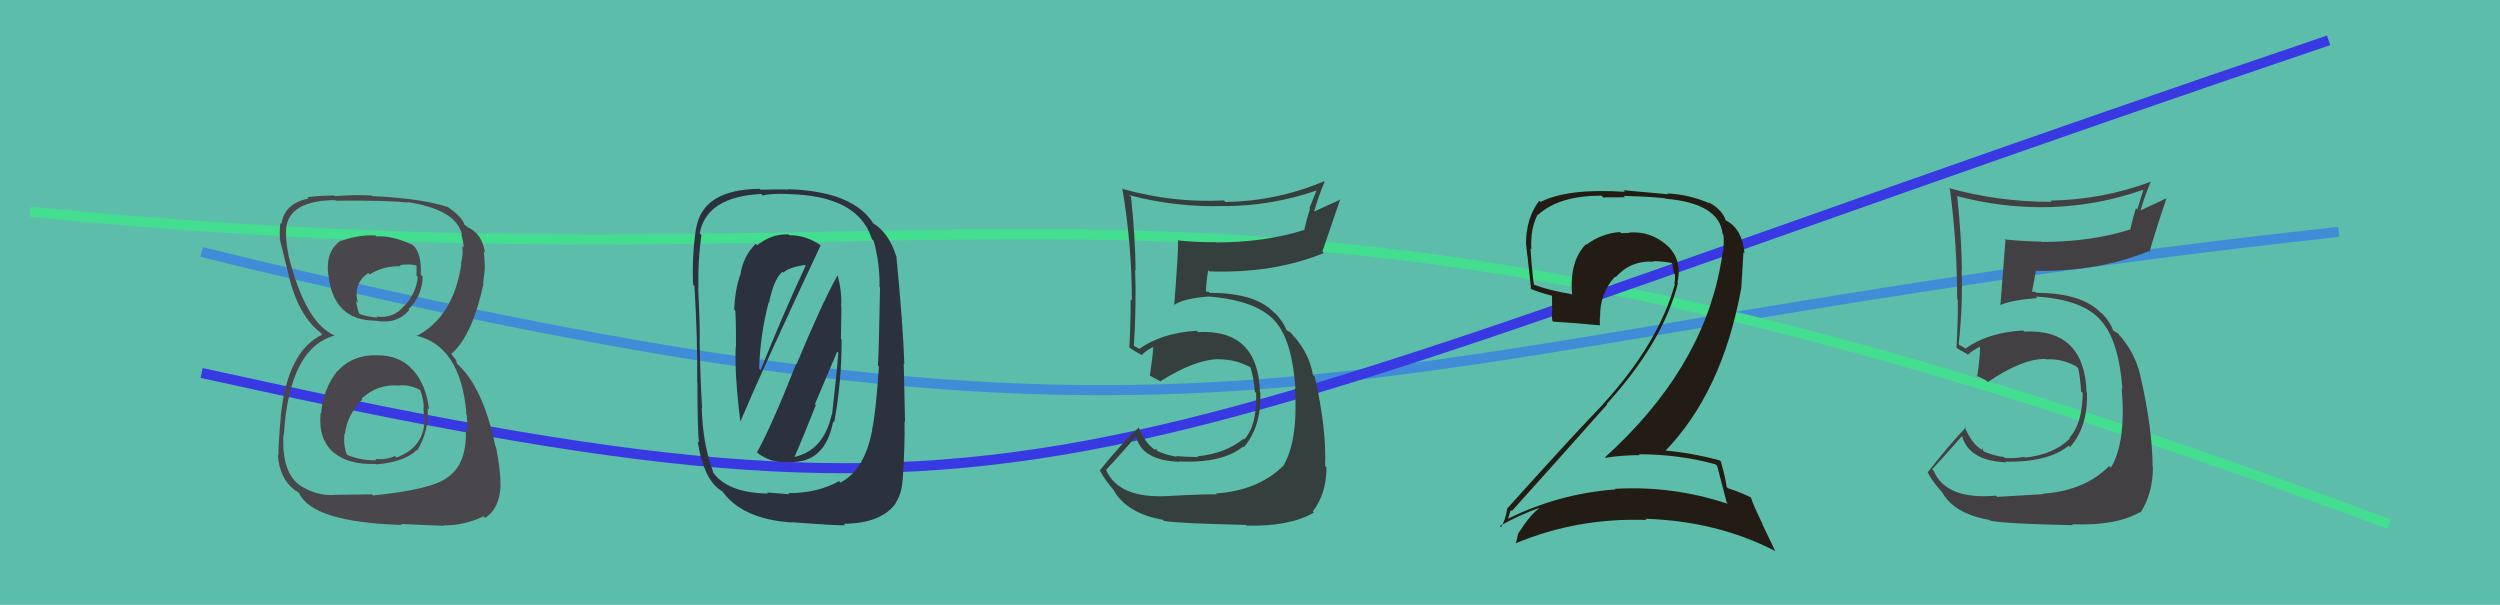
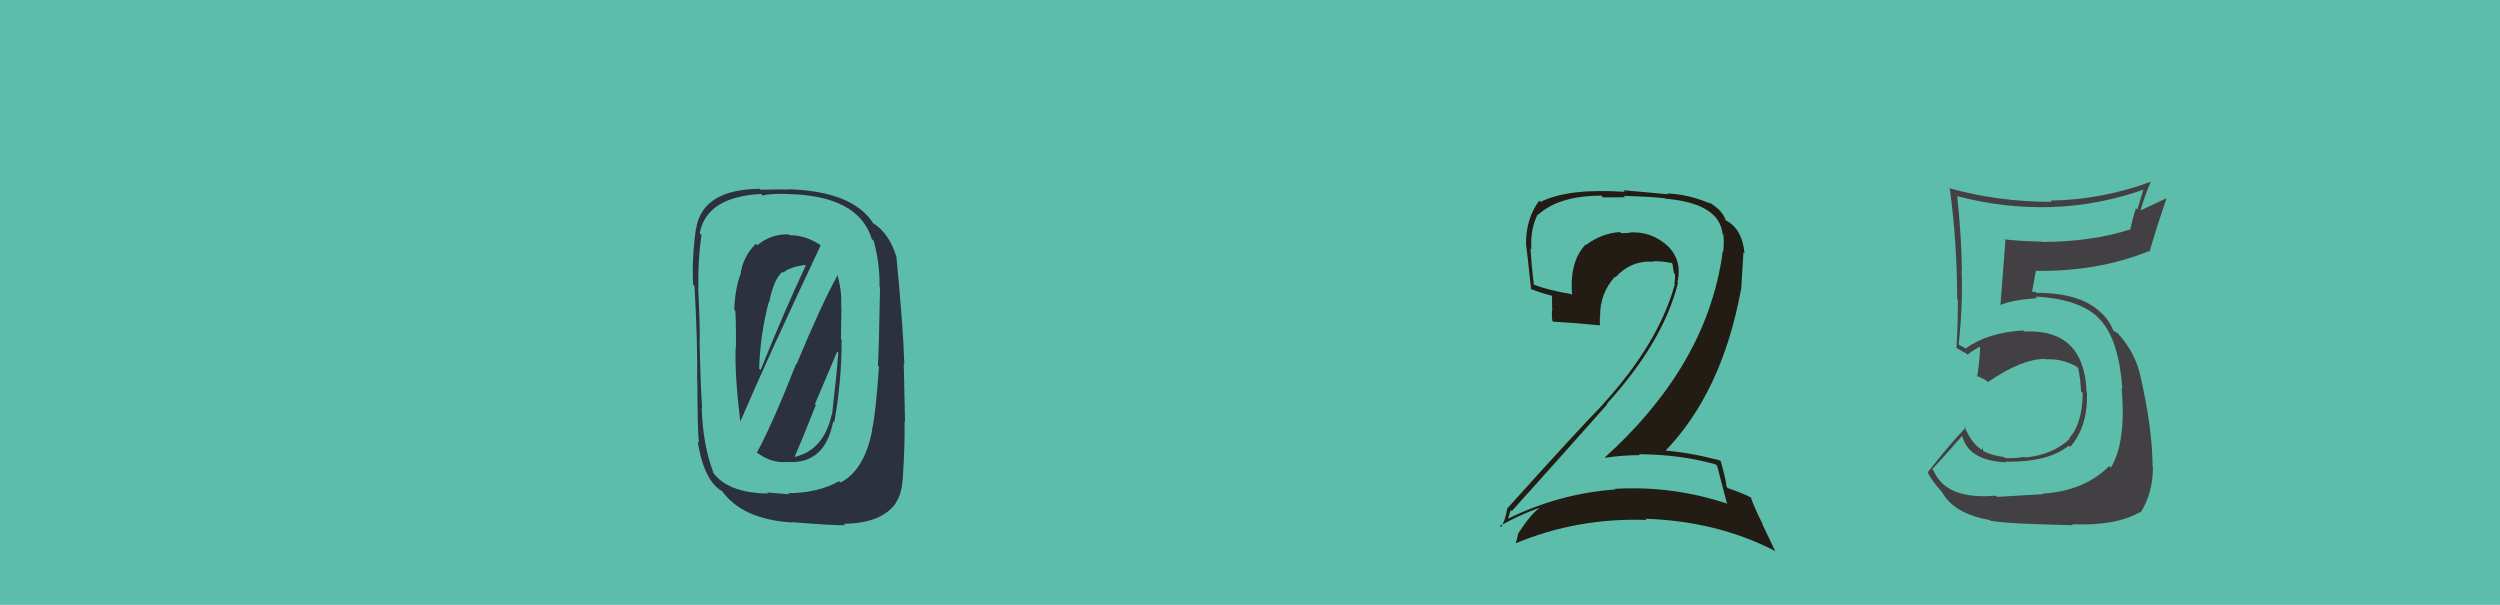
<svg xmlns="http://www.w3.org/2000/svg" width="248" height="60" viewBox="0,0,248,60">
  <rect width="100%" height="100%" fill="#5cbdaa" />
-   <path d="M20 25 C126 51,131 34,232 23" stroke="#418cd6" fill="none" />
-   <path d="M3 21 C104 31,117 7,237 52" stroke="#44de91" fill="none" />
-   <path d="M20 37 C106 56,104 47,231 4" stroke="#3939e4" fill="none" />
  <path fill="#424043" d="M197.95 49.13L197.98 49.15L198.00 49.17Q193.05 49.60 191.82 46.70L191.76 46.64L191.67 46.55Q192.71 45.45 194.66 43.22L194.62 43.17L194.62 43.17Q195.25 45.71 199.01 45.86L198.94 45.78L198.96 45.80Q203.17 45.87 205.22 44.21L205.21 44.20L205.35 44.34Q207.12 42.36 207.03 38.98L206.98 38.93L206.99 38.94Q206.79 32.60 200.80 32.89L200.70 32.79L200.69 32.78Q197.19 32.99 195.00 34.56L195.04 34.60L194.59 34.34L194.39 34.24L194.30 34.15Q194.73 30.20 194.59 26.77L194.74 26.93L194.62 26.80Q194.59 23.64 194.16 19.50L194.01 19.35L194.10 19.44Q198.73 20.68 203.49 20.54L203.36 20.42L203.49 20.54Q208.18 20.38 212.65 18.81L212.63 18.79L212.02 20.79L211.88 20.65Q211.57 21.67 211.33 22.72L211.40 22.79L211.36 22.75Q207.42 24.00 202.57 24.00L202.63 24.06L202.54 23.97Q200.70 23.94 198.85 23.75L198.89 23.79L198.94 23.84Q198.87 24.72 198.44 30.29L198.35 30.20L198.41 30.27Q199.53 29.76 202.10 29.57L202.02 29.50L201.95 29.42Q206.59 29.69 208.40 31.78L208.49 31.87L208.39 31.77Q210.20 33.78 210.54 38.58L210.53 38.57L210.47 38.51Q210.93 43.87 209.40 46.39L209.35 46.34L209.23 46.23Q206.80 48.69 202.66 48.97L202.58 48.90L202.70 49.02Q201.45 49.10 198.12 49.29ZM205.62 52.08L205.69 52.15L205.55 52.01Q209.91 52.18 212.29 50.80L212.18 50.70L212.34 50.85Q213.57 48.94 213.57 46.33L213.51 46.27L213.54 46.30Q213.51 42.41 212.32 37.27L212.35 37.30L212.33 37.28Q211.81 35.05 210.29 33.29L210.36 33.37L210.30 33.35L210.13 33.09L209.69 32.83L209.62 32.76Q209.36 31.99 208.56 31.13L208.47 31.04L208.49 31.11L208.55 31.17Q206.62 29.05 202.01 29.05L201.90 28.95L201.56 28.94L201.57 28.95Q201.71 28.29 201.95 26.91L201.92 26.87L201.91 26.87Q208.10 26.96 213.15 24.92L213.29 25.06L213.23 25.00Q213.72 23.21 214.91 19.69L214.90 19.67L212.31 20.89L212.33 20.91Q212.75 19.43 213.37 18.00L213.35 17.98L213.38 18.02Q208.56 19.81 203.42 19.90L203.52 20.01L203.54 20.02Q198.28 20.04 193.33 18.66L193.41 18.74L193.43 18.76Q194.15 24.15 194.15 29.67L194.19 29.71L194.22 29.74Q194.23 32.12 194.08 34.50L194.20 34.61L194.11 34.52Q194.39 34.71 195.10 35.09L195.20 35.19L195.20 35.19Q195.57 34.84 196.37 34.41L196.32 34.36L196.42 34.46Q196.42 35.46 196.14 37.36L196.08 37.30L196.01 37.24Q196.51 37.45 197.03 37.74L197.07 37.77L197.20 37.90Q200.55 35.60 202.89 35.60L202.91 35.62L202.94 35.65Q204.49 35.54 205.97 36.35L206.02 36.40L206.15 36.52Q206.39 37.62 206.44 38.81L206.43 38.81L206.61 38.99Q206.56 42.07 205.27 43.45L205.33 43.51L205.33 43.51Q203.69 45.11 200.88 45.39L200.75 45.26L200.81 45.32Q199.72 45.51 198.86 45.42L198.68 45.24L198.78 45.33Q197.75 45.21 196.79 44.78L196.73 44.71L196.64 44.39L196.61 44.64L196.61 44.64Q195.53 43.95 194.87 42.28L194.81 42.23L195.00 42.41Q193.33 44.17 191.24 46.84L191.14 46.74L191.20 46.80Q191.55 47.58 192.60 48.77L192.50 48.67L192.66 48.83Q193.84 50.96 197.36 51.58L197.45 51.67L197.43 51.65Q198.93 51.96 205.64 52.10Z" />
  <path fill="#2c313e" d="M75.13 44.94L75.04 44.86L75.00 44.82Q76.48 46.01 78.24 45.82L78.18 45.76L78.25 45.83Q81.85 46.00 82.65 41.81L82.81 41.97L82.75 41.91Q83.49 37.93 83.49 33.70L83.42 33.63L83.47 30.44L83.44 30.42Q83.53 28.94 83.10 27.36L83.01 27.28L83.07 27.34Q81.49 30.18 79.02 36.13L79.17 36.28L78.98 36.09Q76.60 42.14 75.08 44.90ZM81.41 24.34L81.28 24.21L81.40 24.33Q79.97 23.33 78.31 23.33L78.32 23.35L78.22 23.25Q76.50 23.19 75.12 24.33L75.07 24.28L74.98 24.19Q73.69 25.43 73.45 27.28L73.39 27.22L73.43 27.26Q72.89 28.86 72.84 30.72L72.95 30.83L72.92 30.79Q73.01 30.88 73.01 34.45L72.94 34.38L72.98 34.42Q72.87 37.26 73.44 41.78L73.54 41.88L73.45 41.80Q75.94 35.95 81.41 24.34ZM83.25 47.74L83.27 47.76L83.24 47.73Q81.10 48.92 78.20 48.92L78.31 49.03L76.08 48.85L76.20 48.96Q72.09 48.90 70.66 46.76L70.67 46.77L70.76 46.86Q69.71 44.09 69.61 40.43L69.51 40.33L69.65 40.47Q69.49 38.17 69.40 33.84L69.51 33.95L69.41 33.85Q69.45 32.41 69.26 28.61L69.31 28.66L69.28 28.63Q69.21 25.80 69.59 23.32L69.47 23.20L69.41 23.15Q70.08 19.53 75.50 19.24L75.60 19.34L75.65 19.39Q76.45 19.19 78.12 19.24L78.23 19.35L78.13 19.25Q85.16 19.39 86.49 23.72L86.66 23.88L86.67 23.89Q87.29 26.13 87.25 28.47L87.30 28.52L87.30 28.52Q87.19 34.73 87.09 36.26L87.04 36.21L87.19 36.35Q86.88 41.05 86.50 42.66L86.52 42.68L86.52 42.68Q85.76 46.63 83.38 47.87ZM89.54 47.56L89.56 47.57L89.55 47.56Q89.78 44.04 89.73 41.80L89.78 41.85L89.65 36.06L89.71 36.12Q89.59 32.33 88.92 25.43L88.96 25.47L88.90 25.40Q88.16 23.05 86.54 22.10L86.58 22.14L86.67 22.22Q84.65 18.96 78.17 18.77L78.11 18.71L78.20 18.80Q77.12 18.77 75.46 18.82L75.47 18.83L75.37 18.73Q69.67 18.79 69.05 22.69L69.21 22.85L69.04 22.67Q68.62 25.63 68.76 28.25L68.88 28.37L68.89 28.38Q69.21 33.74 69.16 37.93L69.22 38.00L69.18 37.95Q69.19 42.62 69.33 43.91L69.20 43.78L69.21 43.79Q69.84 47.79 71.74 48.79L71.57 48.62L71.56 48.61Q73.54 51.50 78.54 51.83L78.40 51.70L78.51 51.80Q83.05 52.15 83.85 52.10L83.83 52.08L83.71 51.96Q87.43 51.92 88.86 49.92L88.77 49.83L88.84 49.90Q89.45 49.03 89.54 47.56ZM78.83 45.46L78.84 45.47L78.78 45.41Q79.60 43.56 80.93 40.18L80.84 40.09L83.05 34.88L83.16 35.00Q83.02 36.94 82.54 41.13L82.46 41.05L82.51 41.10Q81.71 44.73 78.72 45.35ZM76.27 30.01L76.19 29.93L76.29 30.03Q76.76 27.68 77.61 26.97L77.67 27.02L77.70 27.05Q78.25 26.51 79.87 26.28L79.90 26.31L79.93 26.34Q77.79 30.90 75.45 36.71L75.48 36.73L75.31 36.57Q75.40 33.27 76.25 29.99Z" />
-   <path fill="#49474c" d="M37.40 35.27L37.35 35.22L37.36 35.24Q34.98 35.18 33.45 36.85L33.53 36.92L33.44 36.84Q32.04 38.62 31.85 41.00L31.88 41.04L31.80 40.96Q31.57 43.62 33.09 44.88L33.02 44.82L33.11 44.90Q34.58 46.12 37.25 46.02L37.29 46.07L37.30 46.07Q40.15 45.83 41.34 44.64L41.36 44.65L41.39 44.69Q42.56 42.77 42.42 40.49L42.58 40.64L42.56 40.63Q42.29 38.17 40.94 36.67L41.05 36.79L40.91 36.65Q39.65 35.24 37.37 35.24ZM37.38 23.50L37.23 23.35L37.23 23.35Q35.54 23.28 33.87 23.89L33.91 23.93L33.83 23.85Q32.27 24.91 32.56 27.24L32.53 27.22L32.58 27.26Q33.07 31.81 37.26 31.81L37.35 31.90L37.28 31.82Q39.36 32.19 40.60 30.76L40.54 30.70L40.52 30.68Q41.88 29.38 41.93 27.43L41.78 27.28L41.74 27.25Q41.84 25.06 40.94 24.30L41.00 24.37L40.94 24.30Q38.94 23.35 37.32 23.45ZM37.01 49.16L36.89 49.04L33.14 49.09L33.14 49.10Q31.34 49.20 29.67 48.10L29.52 47.95L29.55 47.99Q27.93 46.65 28.12 43.08L28.09 43.05L28.16 43.12Q28.69 34.51 33.21 33.28L33.12 33.19L33.23 33.30Q30.29 32.06 28.62 25.35L28.64 25.37L28.63 25.36Q28.29 23.69 28.39 22.69L28.26 22.56L28.38 22.69Q28.64 19.90 33.25 19.85L33.32 19.91L33.32 19.91Q38.64 19.86 40.45 20.10L40.46 20.11L40.39 20.04Q45.26 20.77 45.83 23.29L45.81 23.27L45.75 23.21Q46.00 24.08 46.00 24.55L45.92 24.47L45.86 24.41Q45.96 25.37 45.72 26.13L45.72 26.13L45.77 26.18Q44.98 31.43 41.32 33.34L41.30 33.32L41.27 33.29Q45.64 34.28 46.26 40.89L46.16 40.80L46.21 40.85Q46.35 41.18 46.39 42.79L46.27 42.67L46.21 42.61Q46.34 46.07 44.34 47.40L44.44 47.51L44.34 47.40Q42.71 48.58 37.00 49.15ZM39.86 52.06L39.78 51.98L44.05 52.16L44.01 52.12Q46.07 52.13 47.97 51.22L47.98 51.23L48.12 51.37Q49.56 50.48 49.66 48.15L49.50 47.99L49.65 48.14Q49.67 46.74 49.20 44.31L49.23 44.35L49.13 44.24Q47.92 38.37 45.30 36.04L45.33 36.06L45.26 35.75L44.94 35.34L44.71 34.97L44.81 35.07Q46.83 33.33 47.97 28.14L48.02 28.19L47.92 28.10Q47.99 27.69 48.09 26.64L48.02 26.58L48.10 26.65Q48.08 25.69 47.99 24.92L47.93 24.87L48.11 25.05Q47.82 23.14 46.35 22.52L46.38 22.55L46.38 22.51L46.09 22.31L46.08 22.30Q45.87 21.52 44.39 20.52L44.43 20.56L44.35 20.43L44.49 20.57Q41.99 19.69 36.90 19.45L36.86 19.41L36.84 19.39Q34.95 19.31 33.24 19.46L33.15 19.37L33.19 19.40Q32.11 19.37 30.49 19.56L30.47 19.54L30.62 19.69Q28.20 20.18 27.92 22.22L27.85 22.15L27.82 22.12Q27.72 22.69 27.77 23.69L27.89 23.82L27.74 23.67Q27.93 24.38 28.65 27.33L28.67 27.36L28.62 27.30Q29.62 31.35 31.81 33.01L31.83 33.04L31.98 33.19L31.99 33.19Q28.51 34.81 27.85 41.28L27.89 41.32L27.86 41.30Q27.61 44.05 27.61 45.19L27.62 45.20L27.56 45.14Q27.73 47.45 29.20 48.59L29.18 48.56L29.26 48.64Q29.30 48.63 29.63 48.87L29.57 48.81L29.66 48.90Q30.98 51.80 39.88 52.08ZM39.39 38.17L39.44 38.22L39.47 38.25Q40.55 38.10 41.65 38.67L41.72 38.74L41.70 38.72Q42.08 39.86 42.03 40.52L42.07 40.56L41.99 40.48Q42.05 40.88 42.05 41.26L42.07 41.28L42.13 41.34Q42.19 44.34 39.33 45.39L39.18 45.24L39.18 45.24Q38.22 45.66 37.22 45.51L37.34 45.63L37.36 45.66Q35.89 45.71 34.46 45.14L34.43 45.10L34.41 45.09Q34.06 44.26 34.16 43.03L34.13 43.00L34.21 43.07Q34.45 41.13 35.95 39.60L35.86 39.52L35.87 39.53Q37.46 38.10 39.46 38.24ZM39.60 26.24L39.62 26.26L39.66 26.30Q40.65 26.15 41.31 26.34L41.33 26.36L41.31 27.33L41.45 27.47Q41.29 29.07 40.14 30.33L40.12 30.31L40.12 30.31Q39.05 31.64 37.34 31.40L37.35 31.42L37.46 31.52Q36.06 31.36 35.53 31.08L35.53 31.07L35.68 31.22Q35.46 30.72 35.32 29.86L35.48 30.03L35.49 30.03Q35.01 28.13 36.53 27.08L36.55 27.10L36.67 27.22Q38.01 26.37 39.77 26.41Z" />
-   <path fill="#353f3d" d="M116.03 49.21L115.96 49.13L116.03 49.20Q110.97 49.52 109.73 46.62L109.78 46.67L109.72 46.60Q110.77 45.51 112.72 43.27L112.66 43.22L112.69 43.24Q113.21 45.67 116.97 45.81L117.05 45.89L116.94 45.78Q121.27 45.97 123.31 44.30L123.34 44.33L123.38 44.37Q125.12 42.36 125.03 38.98L124.96 38.90L124.99 38.94Q124.84 32.65 118.85 32.94L118.75 32.84L118.72 32.81Q115.23 33.03 113.04 34.60L113.06 34.62L112.66 34.41L112.29 34.14L112.48 34.33Q112.74 30.21 112.60 26.78L112.73 26.92L112.65 26.83Q112.63 23.67 112.20 19.53L112.17 19.50L112.02 19.36Q116.63 20.58 121.39 20.44L121.46 20.51L121.40 20.45Q126.23 20.43 130.71 18.86L130.64 18.79L129.89 20.66L129.95 20.72Q129.62 21.73 129.39 22.78L129.39 22.78L129.41 22.80Q125.48 24.05 120.62 24.05L120.55 23.98L120.59 24.02Q118.81 24.05 116.96 23.86L116.98 23.89L116.87 23.78Q116.91 24.76 116.48 30.33L116.39 30.24L116.43 30.28Q117.37 29.60 119.94 29.41L120.07 29.55L119.95 29.42Q124.72 29.81 126.53 31.91L126.55 31.93L126.50 31.88Q128.18 33.75 128.51 38.56L128.61 38.65L128.46 38.51Q128.80 43.74 127.27 46.27L127.37 46.36L127.26 46.25Q124.77 48.67 120.63 48.95L120.64 48.96L120.72 49.04Q119.36 49.01 116.02 49.20ZM123.58 52.04L123.56 52.02L123.69 52.15Q127.96 52.23 130.34 50.85L130.32 50.83L130.23 50.74Q131.59 48.96 131.59 46.34L131.59 46.35L131.45 46.21Q131.60 42.51 130.42 37.37L130.32 37.27L130.24 37.19Q129.90 35.14 128.38 33.38L128.39 33.39L128.46 33.51L128.05 33.00L127.58 32.73L127.65 32.80Q127.32 31.94 126.51 31.08L126.38 30.96L126.49 31.11L126.44 31.06Q124.62 29.05 120.00 29.05L119.90 28.95L119.55 28.93L119.64 29.02Q119.62 28.19 119.85 26.81L119.92 26.87L119.96 26.92Q126.29 27.15 131.33 25.10L131.20 24.97L131.18 24.95Q131.77 23.26 132.96 19.74L133.01 19.78L130.39 20.97L130.37 20.95Q130.79 19.46 131.40 18.04L131.33 17.96L131.35 17.98Q126.70 19.95 121.56 20.04L121.46 19.94L121.40 19.88Q116.38 20.14 111.43 18.76L111.29 18.62L111.33 18.66Q112.28 24.28 112.28 29.80L112.32 29.84L112.16 29.68Q112.17 32.06 112.03 34.44L112.00 34.42L112.11 34.53Q112.47 34.79 113.18 35.17L113.11 35.10L113.25 35.24Q113.57 34.85 114.38 34.42L114.32 34.36L114.40 34.44Q114.35 35.39 114.06 37.29L114.15 37.38L113.99 37.22Q114.62 37.57 115.15 37.85L115.07 37.78L115.11 37.82Q118.59 35.63 120.93 35.63L120.95 35.66L120.93 35.64Q122.60 35.65 124.08 36.45L123.96 36.34L124.04 36.42Q124.41 37.64 124.46 38.83L124.52 38.90L124.61 38.99Q124.71 42.22 123.42 43.60L123.33 43.51L123.35 43.53Q121.57 44.99 118.76 45.27L118.87 45.38L118.83 45.34Q117.53 45.33 116.68 45.23L116.76 45.32L116.75 45.31Q115.68 45.14 114.73 44.71L114.75 44.73L114.80 44.55L114.58 44.61L114.62 44.65Q113.60 44.01 112.93 42.35L112.94 42.35L112.99 42.40Q111.19 44.03 109.09 46.69L109.06 46.65L109.15 46.74Q109.58 47.61 110.63 48.79L110.50 48.67L110.48 48.65Q111.82 50.94 115.34 51.56L115.47 51.68L115.46 51.68Q116.89 51.92 123.60 52.07Z" />
  <path fill="#231c14" d="M170.16 46.03L170.17 46.05L170.34 46.21Q170.64 47.37 171.30 49.89L171.24 49.83L171.39 49.98Q165.96 48.16 160.20 48.49L160.28 48.57L160.25 48.55Q154.63 48.97 149.63 51.44L149.60 51.41L149.61 51.42Q149.86 50.52 149.90 50.62L149.87 50.59L149.98 50.69Q154.53 45.64 159.43 40.12L159.42 40.10L159.39 40.07Q164.99 33.92 166.46 28.06L166.42 28.01L166.40 28.00Q166.92 25.76 165.33 24.29L165.47 24.43L165.49 24.45Q163.80 22.88 161.57 23.07L161.67 23.17L161.61 23.11Q161.25 23.13 160.82 23.13L160.65 22.97L160.71 23.02Q158.92 23.13 157.35 24.28L157.32 24.25L157.31 24.24Q155.67 25.93 155.95 29.26L156.03 29.33L155.87 29.17Q153.71 28.82 152.19 28.25L152.24 28.30L152.16 28.23Q151.93 26.47 151.83 24.66L151.75 24.58L151.91 24.73Q151.79 22.67 152.56 21.24L152.50 21.19L152.60 21.29Q154.67 19.41 158.86 19.41L159.03 19.58L161.21 19.57L161.06 19.43Q163.97 19.52 165.16 19.67L165.18 19.69L165.20 19.71Q170.55 20.16 170.88 23.20L170.93 23.25L170.96 23.28Q171.04 23.98 170.95 24.98L170.88 24.91L170.89 24.92Q170.82 25.71 170.63 26.56L170.74 26.68L170.63 26.57Q168.68 36.80 159.21 45.37L159.18 45.34L159.26 45.41Q160.95 45.15 162.66 45.15L162.71 45.20L162.57 45.06Q166.63 45.07 170.20 46.07ZM169.47 20.03L169.59 20.15L169.62 20.18Q167.54 19.28 165.39 19.19L165.48 19.27L161.04 18.87L161.19 19.03Q155.58 18.65 152.82 20.03L152.72 19.93L152.69 19.91Q151.38 21.64 151.38 24.21L151.48 24.31L151.38 24.21Q151.51 25.20 151.89 28.72L151.83 28.66L151.80 28.63Q152.53 28.97 154.00 29.35L153.96 29.31L153.97 30.61L154.00 30.64Q153.89 31.15 153.99 31.81L153.98 31.81L154.08 31.91Q155.58 31.98 158.68 32.27L158.68 32.27L158.71 32.30Q158.70 31.86 158.70 31.43L158.72 31.45L158.73 31.46Q158.68 29.13 160.21 27.44L160.13 27.37L160.27 27.50Q161.79 25.81 164.03 25.96L164.06 25.99L163.97 25.91Q164.88 25.90 165.83 26.09L165.88 26.14L165.91 26.18Q165.96 26.56 166.05 27.08L166.11 27.14L166.15 27.18Q166.19 27.69 166.10 28.12L166.09 28.12L166.15 28.18Q164.52 34.07 159.00 40.11L158.89 40.00L159.01 40.12Q156.31 42.89 149.50 50.46L149.49 50.44L149.51 50.47Q149.34 51.57 148.91 52.29L148.82 52.20L148.79 52.17Q150.77 51.06 152.67 50.39L152.69 50.41L152.69 50.41Q151.77 51.10 150.58 52.96L150.67 53.05L150.59 52.97Q150.51 53.46 150.36 53.89L150.35 53.88L150.37 53.89Q156.48 51.34 163.34 51.58L163.25 51.50L163.22 51.46Q170.36 51.70 176.07 54.65L176.12 54.70L174.81 51.97L174.87 52.03Q174.01 50.31 173.67 49.31L173.69 49.33L173.75 49.38Q172.93 48.94 171.40 48.42L171.29 48.31L171.28 48.29Q171.19 47.49 170.71 45.78L170.67 45.74L170.62 45.68Q167.80 44.91 164.94 44.67L164.99 44.72L165.10 44.83Q170.82 38.99 172.72 28.66L172.73 28.67L172.95 25.03L173.06 25.14Q172.84 22.78 171.32 21.92L171.31 21.91L171.29 21.94L171.33 21.98Q171.23 21.84 171.14 21.84L171.21 21.91L171.21 21.91Q170.88 20.82 169.50 20.06Z" />
</svg>